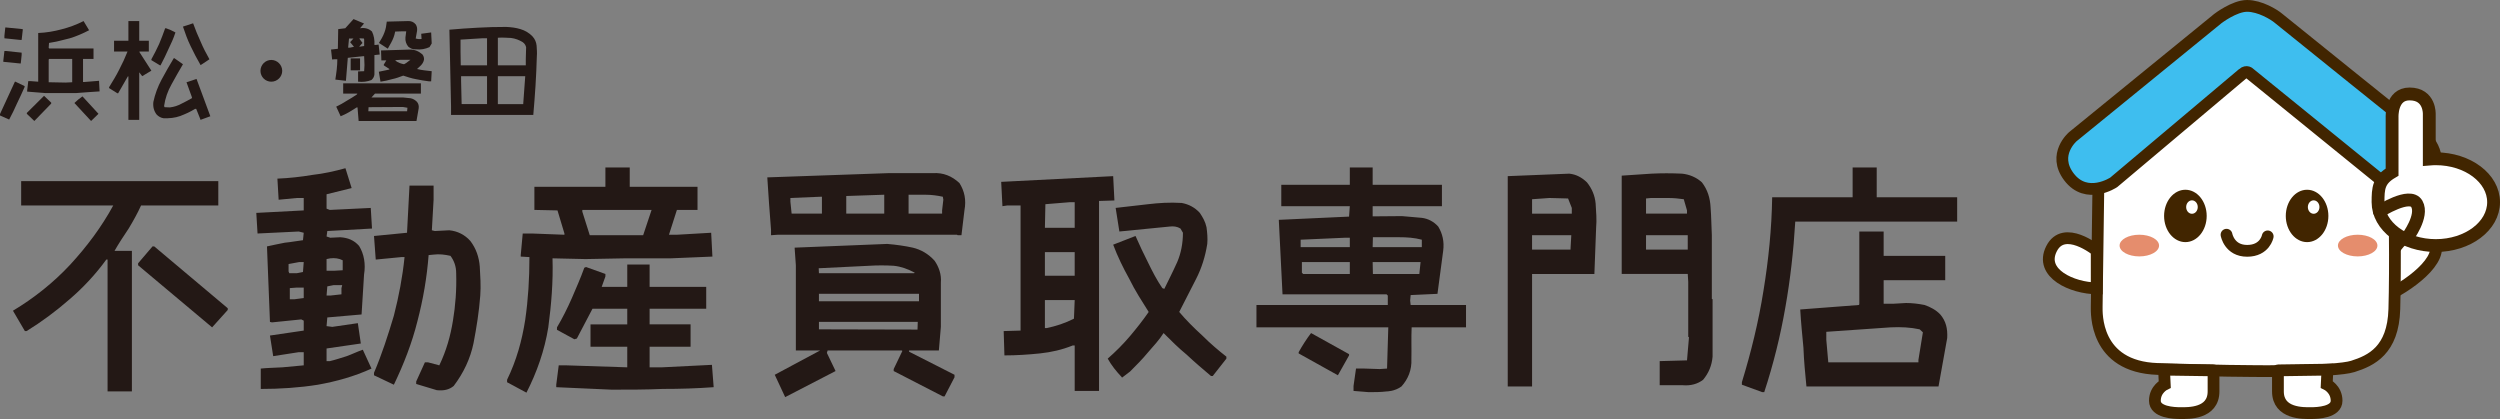
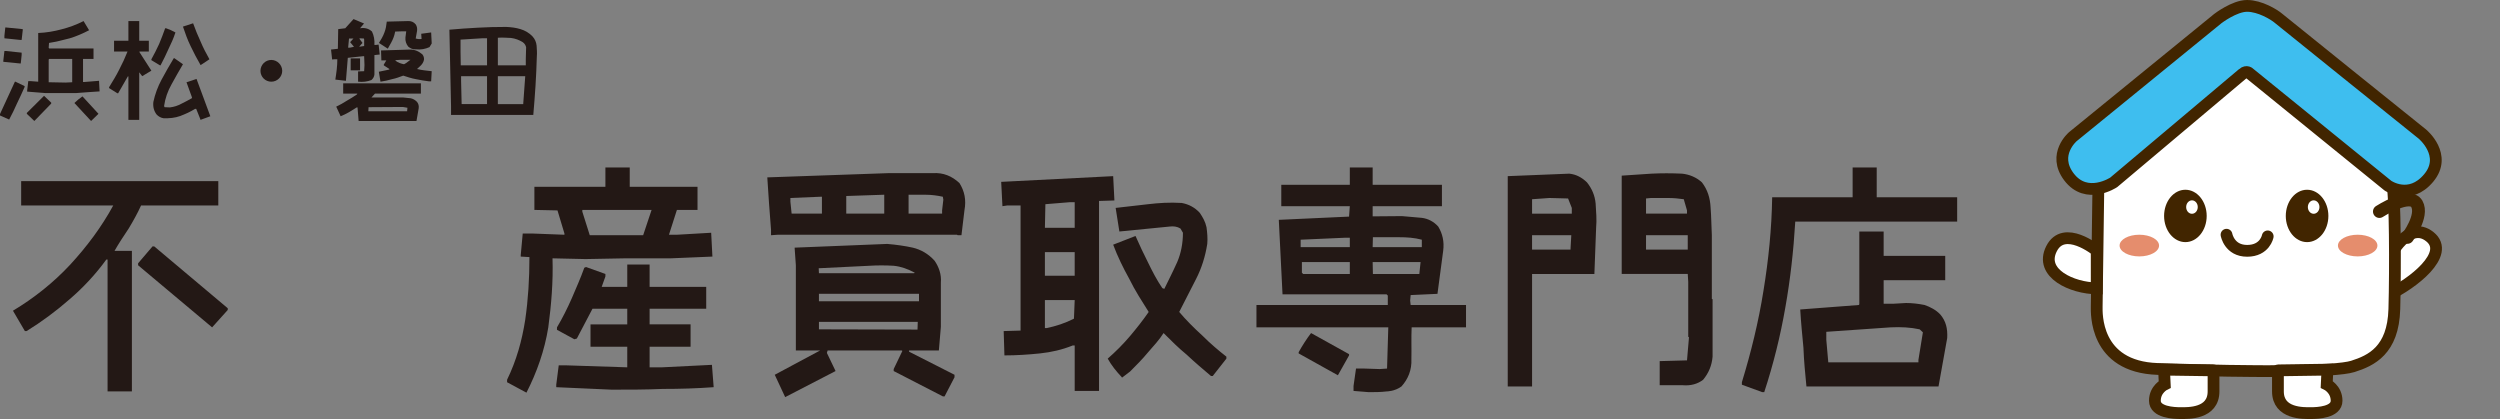
<svg xmlns="http://www.w3.org/2000/svg" version="1.1" viewBox="0 0 657.872 110.264">
  <rect x="0" y="0" width="657.872" height="110.264" fill="#808080" stroke="none" />
  <defs>
    <style>
      .cls-1 {
        fill: #231815;
      }

      .cls-2, .cls-3, .cls-4, .cls-5, .cls-6, .cls-7 {
        stroke: #412500;
        stroke-miterlimit: 10;
      }

      .cls-2, .cls-3, .cls-5, .cls-7 {
        stroke-width: 3.099px;
      }

      .cls-2, .cls-4, .cls-7 {
        fill: #fff;
      }

      .cls-3 {
        fill: #3ebeef;
      }

      .cls-8 {
        fill: #e58d6d;
      }

      .cls-4, .cls-5, .cls-6, .cls-7 {
        stroke-linecap: round;
      }

      .cls-4, .cls-6 {
        stroke-width: 3.377px;
      }

      .cls-9 {
        fill: #412500;
      }

      .cls-5, .cls-6 {
        fill: none;
      }
    </style>
  </defs>
  <g>
    <g id="_レイヤー_1" data-name="レイヤー_1">
      <g>
        <g>
          <g>
            <path class="cls-1" d="M0,30.386v-.377l3.922-8.512h.145l2.412,1.162v.232c-.64,1.452-1.308,2.905-1.976,4.271-.64,1.481-1.366,2.935-2.092,4.3l-2.412-1.075ZM.872,16.266v-.291l.291-2.557h.377l4.155.436v.639l-.232,2.208h-.204l-4.387-.436ZM1.162,10.078v-.668l.232-2.179h.204l4.387.436v.29l-.291,2.557h-.291l-4.242-.436ZM7.06,29.95v-.232l4.532-4.503,1.888,1.801v.232l-4.445,4.591-1.976-1.889ZM7.147,24.11v-.29l.291-2.47h.639l1.976.146v-12.812c2.121-.087,4.154-.436,6.101-.959,1.976-.494,3.951-1.22,5.839-2.179l1.453,2.411c-1.686.872-3.341,1.598-5.084,2.121-1.831.494-3.661.93-5.462,1.22l-.087,1.307.146.146h11.65v2.76h-2.76v6.072h.291l3.922-.319.146,2.789c-1.017.058-2.034.145-3.051.203-1.017.087-2.033.146-3.05.232h-8.222l-4.735-.378ZM19,15.511h-6.043l-.146.146v5.985l4.445.087,1.743-.087v-6.13ZM19.582,27.103c.668-.668,1.395-1.25,2.121-1.743l4.212,4.59-1.947,1.889-4.387-4.736Z" />
            <path class="cls-1" d="M33.792,20.101h-.146l-2.557,4.445h-.203l-2.179-1.366v-.232c.93-1.54,1.888-3.05,2.673-4.648.813-1.54,1.54-3.138,2.179-4.735h-3.545v-2.847h3.777v-5.171h2.847v5.171h2.528v2.847h-2.469v.146l3.138,4.881-2.412,1.452-.785-1.017v12.521h-2.847v-11.446ZM39.834,15.83v-.232c.726-1.307,1.395-2.615,2.033-4.009.581-1.365,1.104-2.76,1.598-4.154h.232c.872.29,1.685.668,2.469,1.104-.494,1.54-1.162,2.993-1.83,4.358-.639,1.452-1.365,2.934-2.092,4.3h-.146l-2.266-1.366ZM52.734,31.403l-1.104-2.76h-.29c-1.25.785-2.557,1.366-3.922,1.889-1.395.494-2.847.639-4.387.581-.639-.087-1.307-.436-1.801-.959-.727-.93-1.017-2.033-.872-3.341.436-2.034,1.162-4.009,2.179-5.897,1.017-1.889,2.092-3.777,3.196-5.607h.146l2.266,1.598c-1.017,1.743-2.033,3.486-2.992,5.259-1.017,1.801-1.685,3.689-1.976,5.752l.146.291,1.395.058c1.104-.145,2.033-.436,2.992-.958.93-.436,1.801-.93,2.76-1.453l.059-.203-1.453-4.009,2.644-.872,3.631,9.82-2.614.958v-.145ZM50.177,12.17c-.813-1.656-1.453-3.428-2.034-5.171l2.673-.872c.61,1.685,1.25,3.283,1.976,4.823.668,1.598,1.453,3.109,2.324,4.648l-2.324,1.54c-.93-1.627-1.83-3.283-2.614-4.968Z" />
            <path class="cls-1" d="M71.388,15.772c1.569,0,2.876,1.308,2.876,2.876,0,1.569-1.307,2.848-2.876,2.848-1.568,0-2.847-1.278-2.847-2.848,0-1.568,1.278-2.876,2.847-2.876Z" />
            <path class="cls-1" d="M94.227,18.794l1.598-.058.087-1.598-.087-2.353h-.203l-4.097.436-.494,6.043-2.789-.32c.087-.813.32-1.859.378-2.731.087-.872.146-1.743.146-2.615h-.785l-.581.058-.291-2.615,1.801-.204.087-5.171,1.859-.232,2.179-2.412,2.76,1.162-1.046,1.25c1.221-.204,2.324.087,3.138.871.494,1.017.727,2.208.64,3.516h.436l.668-.087.291,2.614-1.395.146v5.113c-.059.581-.349,1.075-.785,1.453-1.104.436-2.266.581-3.515.436v-2.702ZM94.082,28.265h-.203c-.668.436-1.395.872-2.034,1.25-.755.436-1.481.784-2.208,1.075l-1.162-2.528c.959-.436,1.831-.958,2.76-1.54.958-.523,1.831-1.104,2.702-1.685l.087-.203h-3.719v-2.702h20.453v2.702h-12.086l-.93,1.017h8.367c.639.058,1.307.146,1.947.203.668.146,1.162.436,1.685.959.378.494.523,1.017.436,1.685l-.581,3.341h-15.224l-.291-3.574ZM92.135,11.095l.871-.958h-1.162l-.232,2.412h.436l1.104-.232-1.017-1.221ZM92.28,15.366h2.469v3.138h-2.469v-3.138ZM95.825,10.427l-.058-.291-1.162-.058v.146l.785,1.075-.872.958h.291l1.017-.145v-1.685ZM107.213,28.352l-1.22-.204-9.006.058-.058,1.075h10.198l.087-.93ZM99.689,18.881l2.76-.581v-.145l-1.453-.958v-.204l.668-1.104h-1.308l-.087-2.615,7.641-.232c1.249,0,2.266.436,3.225,1.25.349.436.494.93.436,1.452-.145.668-.523,1.25-1.104,1.743l-.727.668c.668.145,1.25.291,1.889.349.668.087,1.308.145,1.976.232l-.146,2.673h-.522c-1.221-.145-2.383-.349-3.486-.581-1.162-.204-2.267-.581-3.341-.93-.958.349-1.888.726-2.934.93-1.017.291-2.034.523-3.051.668l-.436-2.615ZM107.417,12.257c-.522-.668-.813-1.452-.726-2.411l.204-1.598h-1.162l-1.743.058c-.204,1.221-.727,2.267-.727,2.267,0,0-.465.987-1.22,2.237l-2.324-1.511c.523-.813,1.075-1.743,1.423-2.702.378-.93.523-1.889.64-2.905l5.549-.146c.813-.058,1.54.232,2.062.872.349.523.436,1.104.349,1.743l-.349,1.976c.494.145,1.046.204,1.54.116l-.087-1.366,2.614-.349.146,2.905-.581.959c-1.104.494-2.266.727-3.573.581-.813.058-1.453-.232-2.034-.727ZM107.998,15.743h-2.702l-1.22.087v.145c.639.494,1.453.785,2.237.93l.522-.29,1.162-.872Z" />
            <path class="cls-1" d="M118.692,27.974l-.436-20.163c2.47-.232,4.968-.377,7.438-.523s4.939-.203,7.496-.203c1.307.058,2.557.203,3.777.581,1.162.349,2.208.93,3.138,1.888.668.726,1.017,1.54,1.104,2.469.058.959.145,1.889.058,2.848-.058,2.557-.203,5.171-.349,7.728-.146,2.528-.378,5.084-.581,7.641h-21.645v-2.266ZM128.164,10.078h-1.366l-5.607.349v3.138l.058,3.632h6.915v-7.118ZM128.164,20.043h-6.828v1.162l.145,6.188h6.683v-7.351ZM138.361,15.511l.087-3.05c-.087-.494-.377-1.017-.9-1.366-.93-.581-1.946-.958-3.051-1.104-1.162-.059-2.324-.146-3.486-.059v7.264h7.351v-1.686ZM137.693,27.248l.522-7.205h-7.205v7.351h6.683v-.146Z" />
          </g>
          <g>
            <path class="cls-1" d="M28.305,68.304h-.327c-2.744,3.79-6.076,7.383-9.67,10.454-3.594,3.137-7.383,5.946-11.303,8.363h-.458l-3.136-5.357c5.554-3.332,10.65-7.383,15.093-12.152,4.377-4.77,8.167-9.801,11.303-15.551H5.568v-6.403h51.878v6.403h-20.32c-.98,2.156-2.091,4.116-3.267,6.076-1.307,1.96-2.613,3.92-3.724,5.881h4.574v36.981h-6.403v-34.695ZM36.342,69.807v-.522l3.79-4.443h.458l19.34,16.269v.457l-4.116,4.574-19.471-16.335Z" />
-             <path class="cls-1" d="M68.621,96.987c1.764-.195,3.725-.195,5.685-.326,1.83-.196,3.79-.327,5.619-.522v-3.463h-1.307l-6.73,1.045-.85-5.423,8.886-1.307v-2.614l-.653-.326-7.71.784-.523-.131-.784-19.863c1.437-.327,3.071-.653,4.704-.98,1.503-.131,3.136-.458,4.77-.653l.196-1.96-1.307-.327-10.846.523-.327-5.423,12.479-.653v-3.267h-1.83l-4.77.457-.327-5.554c3.136-.131,6.076-.458,9.212-.98,2.94-.327,5.88-.98,8.69-1.764l1.634,5.227-6.599,1.633v3.79l.849.327,10.781-.522.327,5.423-11.761.654-.196,1.437.98.327,2.613-.131c2.025.131,3.659.784,4.966,2.287,1.307,2.091,1.764,4.77,1.307,7.514l-.653,10.52-9.017.784-.196,2.286,1.502.196,6.73-.979.784,5.357-9.017,1.307v3.332h.849c1.438-.326,2.94-.85,4.443-1.307,1.438-.522,2.745-1.176,4.247-1.699l2.287,4.966c-4.574,2.091-9.344,3.397-14.113,4.247-4.9.784-9.997,1.111-15.028,1.111v-5.358ZM79.924,68.958h-1.176l-2.81.522v1.96l.196.457h1.96l1.633-.326.196-2.613ZM79.924,75.687h-1.96l-1.699.131v2.939h1.176l2.483-.326v-2.744ZM90.182,68.5c-.98-.522-2.091-.653-3.267-.522l-.98.196v3.071h1.96l2.287-.131v-2.613ZM89.855,75.818l.196-.784h-2.287l-1.633.326-.196,2.418h.98l2.94-.327v-1.633ZM109.522,101.039v-.654l2.287-5.03h.85l2.94.784c1.83-3.79,2.94-7.71,3.594-11.762.653-3.92.98-8.036.85-12.479,0-1.764-.523-3.267-1.503-4.573-1.438-.327-2.94-.523-4.443-.327l-1.307.13c-.458,5.946-1.438,11.63-2.94,17.38-1.438,5.75-3.594,11.304-6.207,16.727l-5.227-2.482v-.653c2.091-4.9,3.724-9.997,5.227-15.028,1.307-5.096,2.287-10.192,2.81-15.419h-.85l-6.73.653-.457-6.207,8.69-.85.653-12.414h6.338v3.724l-.458,8.037.784.196,3.79-.196c2.156.196,4.116,1.176,5.554,2.81,1.503,1.96,2.287,4.247,2.483,6.73.13,2.417.327,5.031.13,7.645-.327,4.312-.98,8.363-1.764,12.479-.85,4.116-2.614,7.841-5.227,11.304-1.176.979-2.614,1.307-4.443,1.11l-5.423-1.633Z" />
            <path class="cls-1" d="M133.438,100.581v-.653c2.483-5.097,3.92-10.323,4.77-15.746.784-5.424,1.111-10.781,1.111-16.531l-2.287-.131v-.392l.523-5.684h2.417l8.559.327v-.327l-1.829-6.077-6.077-.131v-6.076h18.687v-5.096h6.403v5.096h17.837v6.076h-5.423l-2.091,6.534h2.091l9.017-.523.327,6.272-10.977.458h-11.957l-10.454.196-8.69-.196c.196,6.207-.327,12.283-1.11,18.164-.98,6.076-3.006,11.826-5.75,17.184l-5.096-2.744ZM146.375,101.888v-.653l.653-5.096h1.96l16.073.522v-5.423h-9.67v-5.881h9.67v-4.116h-9.147l-4.116,7.841-.653.195-4.574-2.482v-.653c1.438-2.418,2.744-5.031,3.92-7.71,1.111-2.613,2.287-5.228,3.267-7.972l.458-.195,5.097,1.829v.653l-.98,2.744h6.73v-5.88h5.88v5.88h14.897v5.75h-14.897v4.116h10.781v5.881h-10.781v5.423h3.267l13.133-.653.458,5.88c-4.378.327-9.017.458-13.395.458-4.443.195-9.017.195-13.459.195l-14.57-.653ZM171.465,55.236h-18.229v.458l1.96,6.207h14.048l2.222-6.665Z" />
            <path class="cls-1" d="M202.894,60.464c-.196-2.287-.327-4.574-.523-6.926-.13-2.287-.327-4.574-.457-6.86l31.754-1.111h11.761c2.81-.196,5.096.784,7.057,2.614,1.307,2.091,1.829,4.377,1.307,7.187l-.784,6.534h-.98l-.196-.13h-47.174l-1.764.13v-1.437ZM203.874,98.621l11.957-6.403h-6.403v-22.411l-.327-4.639,24.371-.98c2.352.196,4.639.522,6.73.98,2.156.522,4.116,1.633,5.75,3.463,1.111,1.634,1.83,3.594,1.634,5.75v11.63l-.523,6.207h-7.84v.327l11.957,6.076v.653l-2.613,5.031h-.458l-12.937-6.665v-.522l2.287-4.77-.196-.131h-19.471l-.196.653,2.287,4.77-13.264,6.861-2.744-5.881ZM216.289,51.773h-.458l-7.841.327v.98l.327,3.136h7.972v-4.443ZM235.171,69.937c-2.156-.131-4.312-.131-6.403,0l-13.329.653.065,1.307h25.024l.196-.13c-1.829-.98-3.593-1.634-5.554-1.83ZM241.835,77.321h-26.331v1.96h26.331v-1.96ZM241.509,84.704h-26.004v1.96l25.939.065.065-2.025ZM232.688,51.251h-.327l-9.67.327v4.639h9.997v-4.966ZM247.912,55.367l.327-2.81-.131-.784c-1.503-.327-3.005-.522-4.443-.522h-4.574v4.966h8.821v-.85Z" />
            <path class="cls-1" d="M282.804,90.911h-.522c-2.744,1.11-5.554,1.765-8.625,2.091-3.136.327-6.272.522-9.343.522l-.196-6.403,4.443-.13v-32.931h-3.463l-1.307.196-.327-6.403,29.467-1.503.327,6.403-4.051.13v49.984h-6.403v-11.957ZM282.804,53.211h-1.307l-6.403.523-.13,6.207h7.84v-6.73ZM282.804,66.344h-7.84v6.207h7.84v-6.207ZM282.804,78.954h-7.84v7.384h.457c2.483-.523,4.9-1.307,7.188-2.483l.196-4.9ZM295.218,99.274c-1.437-1.503-2.744-3.136-3.724-4.9,2.091-1.829,4.051-3.789,5.88-5.945,1.764-2.091,3.463-4.247,4.9-6.338-1.764-2.81-3.593-5.619-5.096-8.69-1.633-2.94-3.071-5.88-4.247-9.017l5.88-2.287c1.045,2.417,2.156,4.704,3.333,7.056,1.11,2.287,2.287,4.574,3.724,6.665l.522.195c1.111-2.286,2.287-4.573,3.398-7.056.98-2.287,1.502-4.901,1.502-7.71l-.653-1.111c-.849-.522-1.829-.653-2.81-.522l-13.264,1.307-.98-6.207c2.81-.327,5.75-.653,8.56-.98,2.744-.327,5.684-.523,8.82-.327,1.83.327,3.463,1.176,4.77,2.613.784,1.176,1.438,2.287,1.764,3.79.196,1.438.327,2.94.196,4.378-.522,3.332-1.503,6.403-2.94,9.212-1.502,2.94-3.005,5.881-4.443,8.69,1.764,2.091,3.92,4.247,6.077,6.207,2.091,2.091,4.247,3.92,6.338,5.554v.522l-3.594,4.574h-.458c-2.156-1.83-4.247-3.594-6.403-5.619-2.156-1.765-4.117-3.725-6.077-5.685-1.111,1.764-2.614,3.397-4.051,5.031-1.503,1.829-3.136,3.463-4.77,5.096l-2.156,1.634v-.131Z" />
            <path class="cls-1" d="M356.181,102.868v-1.307l.653-4.574h2.286l3.921.131,1.96-.131.326-10.846h-34.694v-5.881h34.564v-2.482l-.327-.327h-27.376l-.98-19.601,18.49-.85.196-2.744h-18.033v-5.619h18.033v-4.573h6.011v4.573h18.229v5.619h-18.229v2.679l7.71-.065c1.83.13,3.463.327,5.228.457,1.633.196,3.136.98,4.312,2.287,1.11,1.83,1.633,3.92,1.307,6.403l-1.503,11.304-7.057.326-.131,1.438.131,1.176h14.57v5.881h-14.309c-.131,2.81,0,5.554-.065,8.363.131,2.81-.85,5.227-2.614,7.188-1.764,1.307-3.854,1.307-3.854,1.307-1.634.195-3.267.195-4.77.195l-3.985-.326ZM341.741,93.002v-.326c.98-1.765,2.156-3.594,3.268-5.031l9.996,5.554v.326l-2.94,5.228-10.323-5.75ZM355.201,62.555h-1.176l-11.761.522v1.96h12.937v-2.482ZM355.201,68.958h-12.61v2.81l.327.326h12.284v-3.136ZM374.149,63.077c-1.96-.522-3.921-.653-6.012-.653h-6.86l-.065,2.613h12.938v-1.96ZM373.822,68.958h-12.61l.065,3.136h12.219l.326-3.136Z" />
            <path class="cls-1" d="M396.758,46.35l16.203-.653c1.83.196,3.268.98,4.64,2.287,1.307,1.634,2.091,3.463,2.286,5.554.131,2.156.327,4.312.131,6.403l-.457,12.153h-16.4v29.599h-6.402v-55.342ZM413.615,54.714l-.979-2.483-4.9-.13-4.574.327v3.79h10.454v-1.503ZM413.289,65.364l.196-3.463h-10.324v3.79h10.128v-.327ZM436.745,95.027l7.188-.196.522-6.076-.196-.131v-14.439l-.13-2.091h-17.38v-25.874c2.613-.196,5.227-.327,7.84-.522,2.614-.131,5.228-.131,8.037,0,1.96.196,3.789.98,5.227,2.287,1.503,1.96,2.156,4.117,2.287,6.599.196,2.417.196,4.9.326,7.318v16.727l.196.13v15.094c-.196,2.287-.979,4.247-2.482,6.076-1.438,1.111-3.268,1.634-5.423,1.438h-6.012v-6.338ZM443.932,55.367l-.85-2.94c-1.307-.196-2.744-.327-4.247-.327h-4.378l-1.307.13v3.986h10.781v-.85ZM444.128,61.901h-10.978v3.79h10.978v-3.79Z" />
            <path class="cls-1" d="M458.374,101.234v-.653c2.417-7.905,4.378-15.877,5.685-24.109,1.307-7.972,2.156-16.204,2.286-24.567h21.17v-7.84h6.338v7.84h21.17v6.403h-42.601c-.458,7.71-1.307,15.224-2.614,22.606-1.307,7.515-3.136,14.897-5.554,22.28h-.522l-5.357-1.96ZM474.578,91.564c-.327-3.463-.653-6.729-.85-10.127l15.42-1.177.131-.195v-19.145h6.402v6.403h16.204v6.403h-16.204v6.207h2.483l3.397-.196c1.634,0,3.267.196,4.9.522,1.503.523,3.006,1.307,4.116,2.483,1.503,1.764,1.96,3.724,1.829,6.207l-2.286,12.741h-34.76c-.327-3.398-.654-6.665-.784-10.128ZM504.829,94.701l1.177-7.253-.85-.784c-2.418-.522-4.9-.653-7.645-.522l-16.923,1.176v2.091l.522,5.946h23.718v-.653Z" />
          </g>
        </g>
        <g>
          <path class="cls-7" d="M628.8,67.679s4.901-9.955,10.611-5.389c5.71,4.566-4.867,12.488-10.611,15.181v-9.793Z" />
          <path class="cls-2" d="M552.173,49.88s-.427,29.279-.427,30.804-.671,15.859,16.042,16.408c16.713.549,24.704.549,24.704.549,0,0,21.837.305,26.656-1.22s10.614-4.209,10.919-15.067c.305-10.858.183-30.438-.488-32.329l-39.039-34.586-38.368,35.44Z" />
          <path class="cls-9" d="M580.687,56.823c0,3.805-2.509,6.89-5.605,6.89s-5.605-3.085-5.605-6.89,2.509-6.89,5.605-6.89,5.605,3.085,5.605,6.89ZM576.812,52.719c-.842,0-1.525.791-1.525,1.768s.683,1.768,1.525,1.768,1.525-.791,1.525-1.768-.683-1.768-1.525-1.768Z" />
          <path class="cls-9" d="M612.711,56.823c0,3.805-2.509,6.89-5.605,6.89s-5.605-3.085-5.605-6.89,2.509-6.89,5.605-6.89,5.605,3.085,5.605,6.89ZM608.835,52.719c-.842,0-1.525.791-1.525,1.768s.683,1.768,1.525,1.768,1.525-.791,1.525-1.768-.683-1.768-1.525-1.768Z" />
          <ellipse class="cls-8" cx="562.96" cy="64.62" rx="5.194" ry="2.854" />
          <ellipse class="cls-8" cx="620.42" cy="64.62" rx="5.194" ry="2.854" />
          <path class="cls-5" d="M585.905,61.767s.732,4.238,5.429,4.238,5.408-3.802,5.408-3.802" />
          <path class="cls-3" d="M590.215,19.361l-33.996,28.628s-7.119,4.747-11.793-1.464c-4.453-5.917,1.057-10.573,1.057-10.573l38.141-31.068s4.334-3.335,7.699-3.335,7.106,2.277,8.245,3.253,37.9,30.499,37.9,30.499c0,0,6.669,5.53,1.627,11.549-5.043,6.018-10.736,1.993-10.736,1.993l-36.423-29.564s-.696-.782-1.721.081Z" />
          <path class="cls-7" d="M569.466,97.276l.183,3.873s-2.592,1.25-2.592,4.3,4.941,3.263,6.801,3.263,8.631.244,8.631-5.719,0-5.53,0-5.53l-13.023-.188Z" />
          <path class="cls-7" d="M612.458,97.276l-.183,3.873s2.592,1.25,2.592,4.3c0,3.05-4.941,3.263-6.801,3.263s-8.631.244-8.631-5.719c0-5.963,0-5.53,0-5.53l13.023-.188Z" />
          <path class="cls-7" d="M551.742,65.944s-8.597-7.015-11.891-.488c-3.294,6.527,5.551,10.37,11.895,10.431l-.004-9.943Z" />
          <g>
-             <path class="cls-4" d="M629.476,45.291v-14.427s-.31-6.141,4.602-6.141c5.44,0,5.185,5.363,5.185,5.363v11.769c.565-.048,1.136-.078,1.718-.078,8.397,0,15.204,5.114,15.204,11.422,0,6.308-6.807,11.421-15.204,11.421-8.397,0-15.204-5.114-15.204-11.421,0-3.662.132-5.818,3.699-7.908Z" />
            <path class="cls-6" d="M626.135,55.661s8.051-5.187,9.849-2.013c1.798,3.173-2.467,8.815-2.467,8.815" />
          </g>
        </g>
      </g>
    </g>
  </g>
</svg>